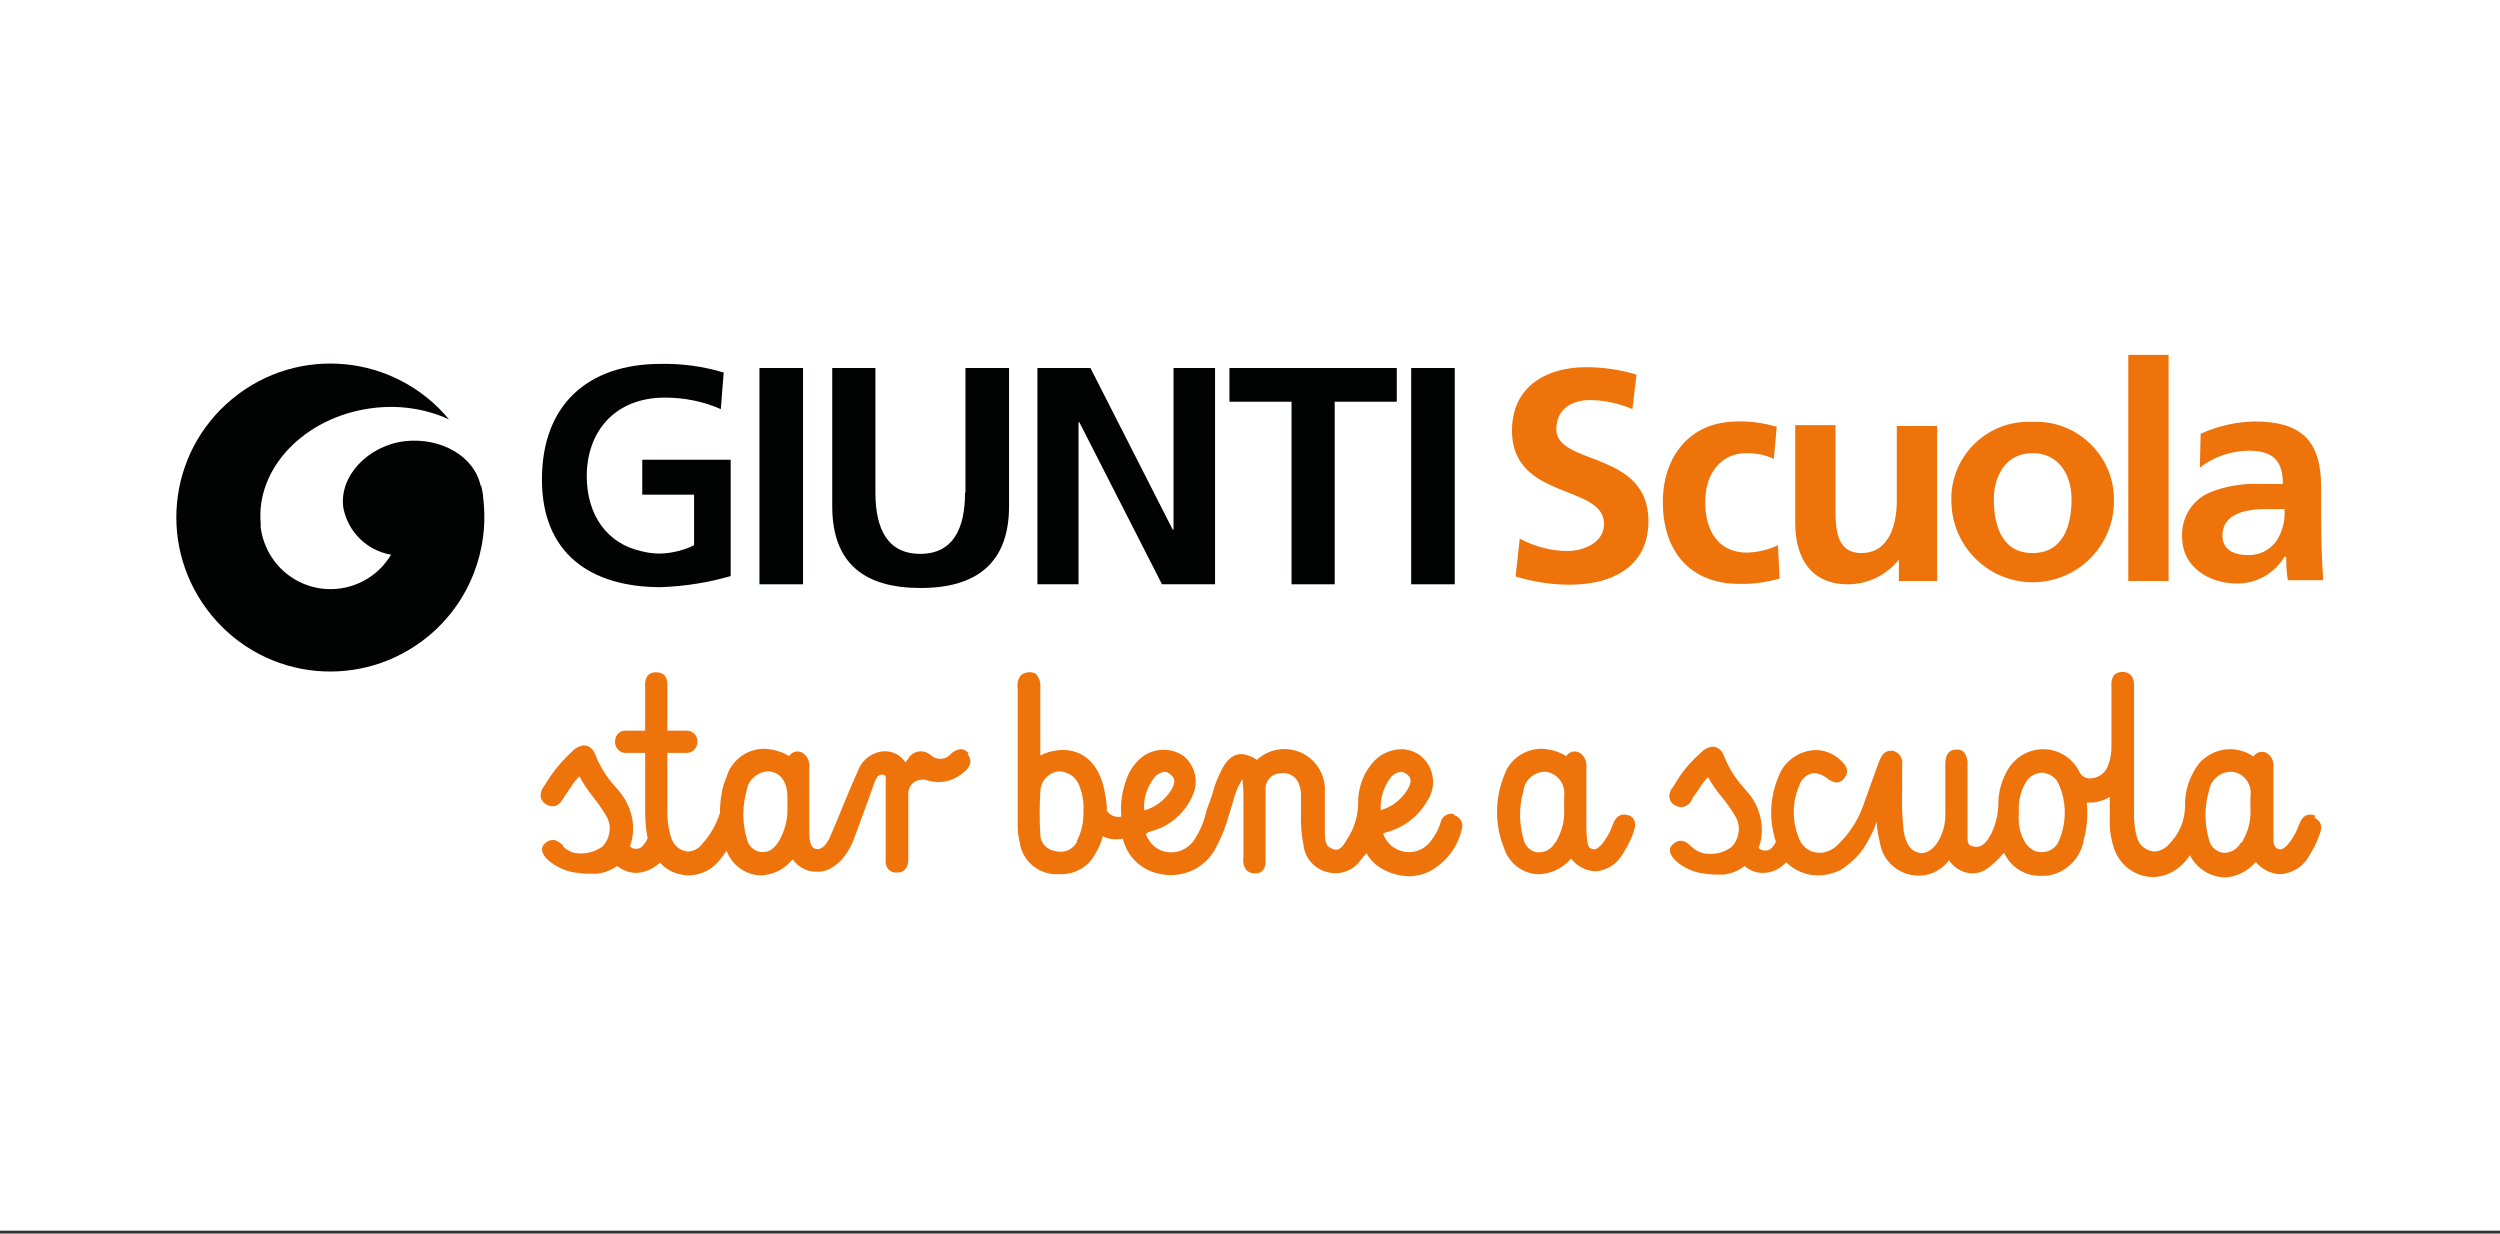
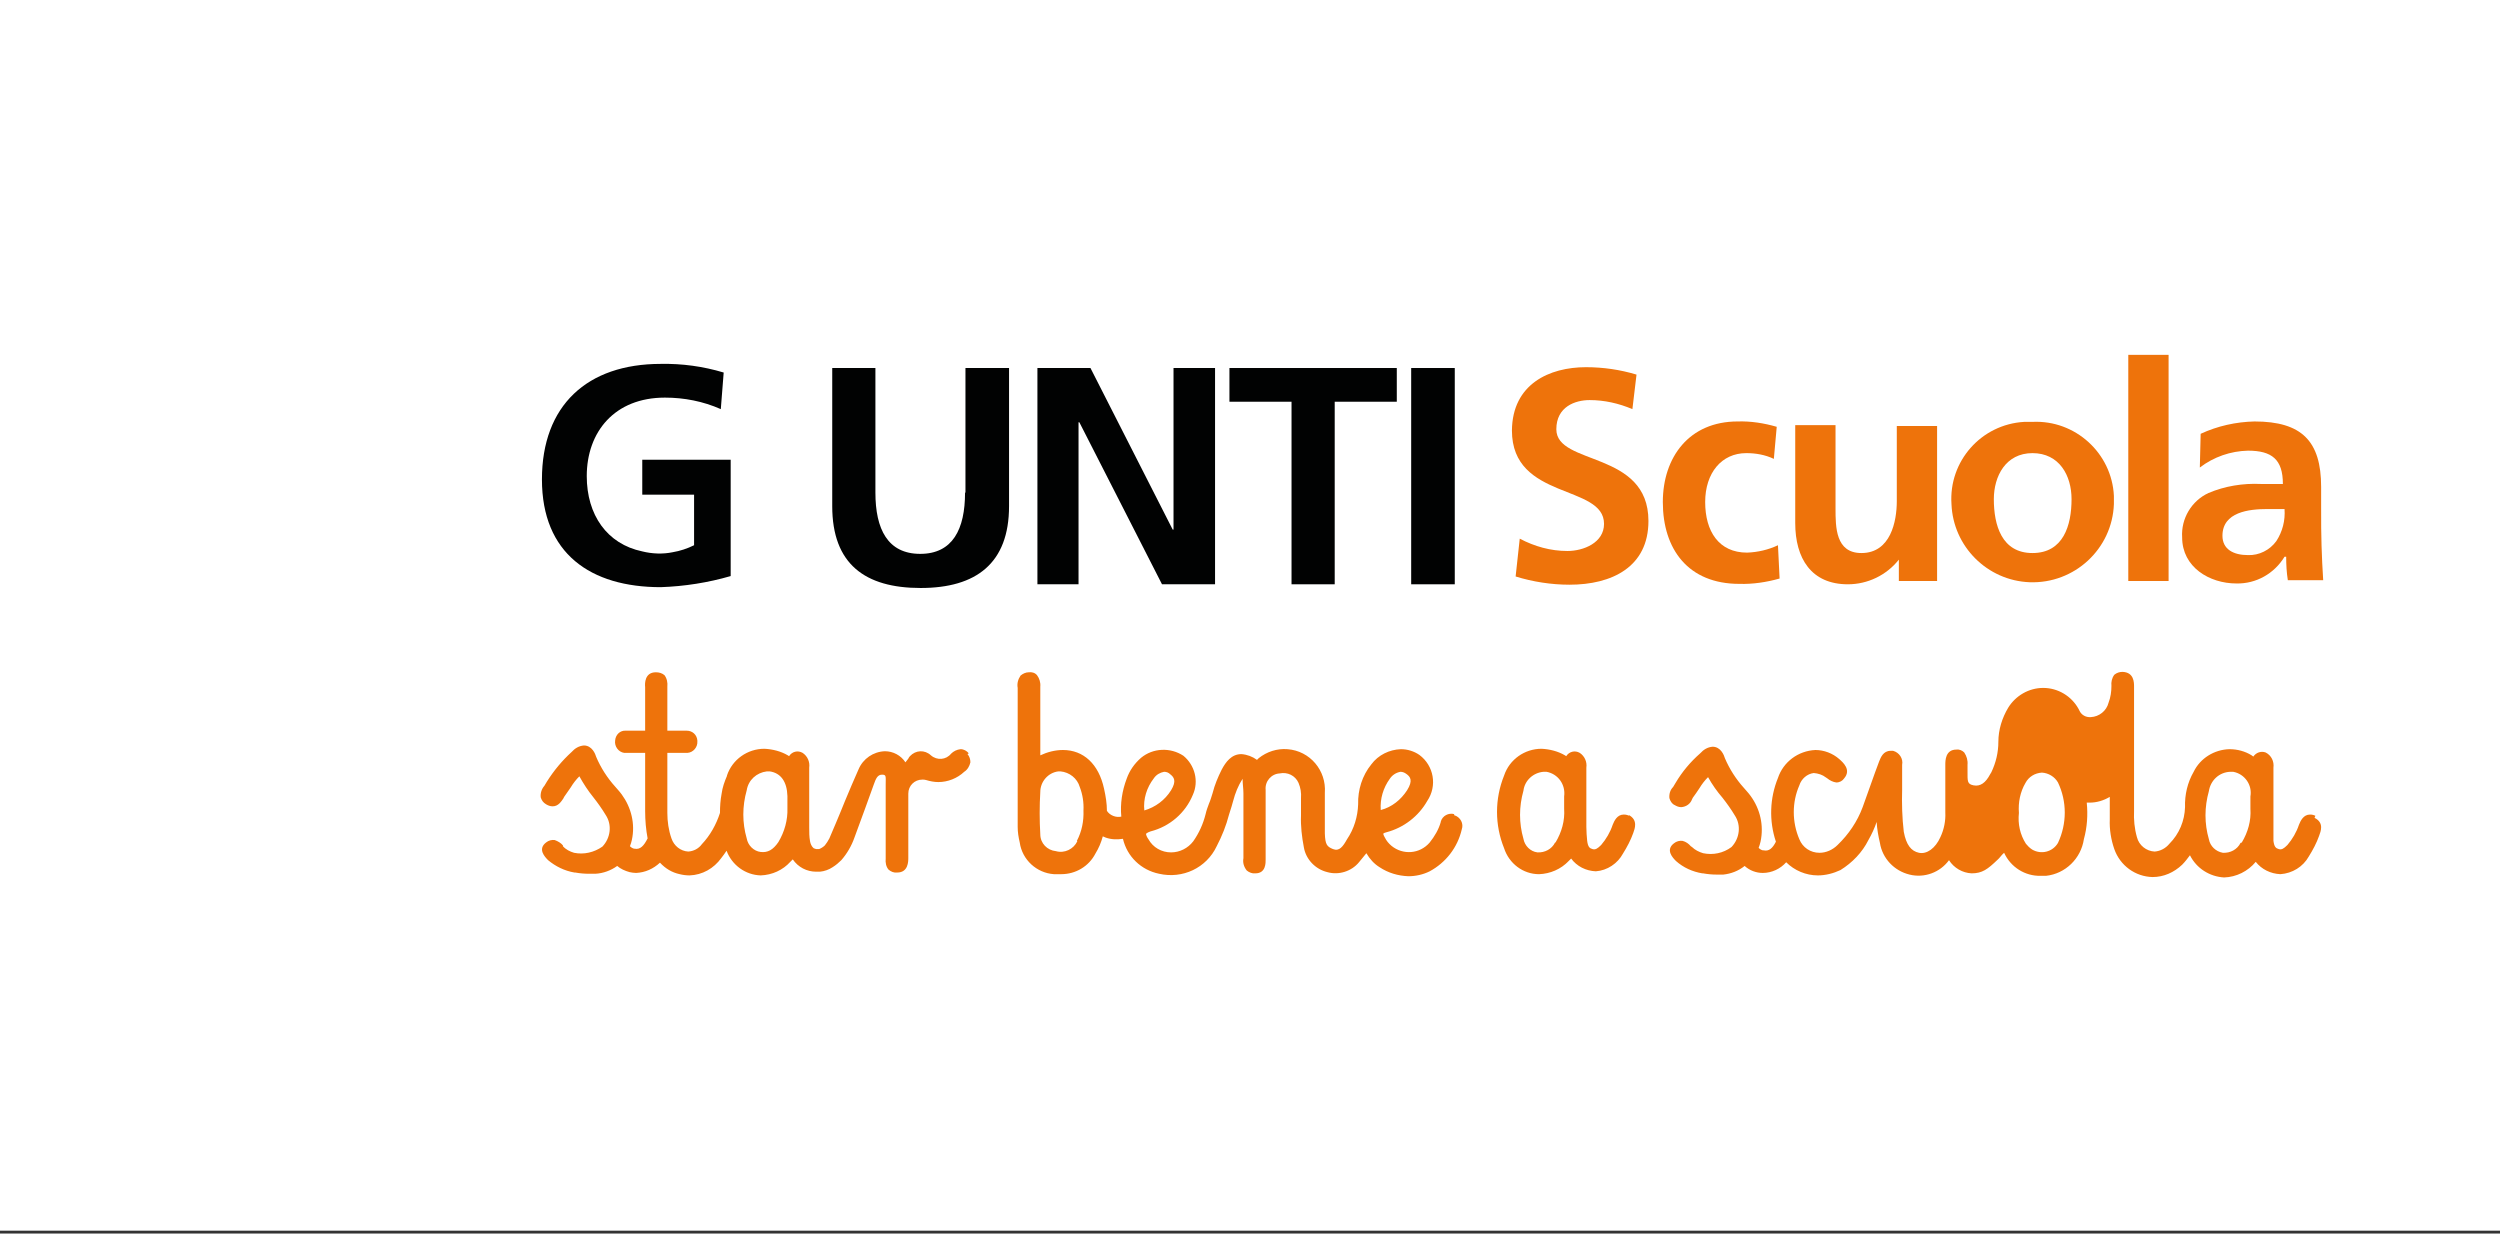
<svg xmlns="http://www.w3.org/2000/svg" version="1.1" id="Livello_1" x="0px" y="0px" viewBox="0 0 608 300" style="enable-background:new 0 0 608 300;" xml:space="preserve">
  <rect x="0" y="0" width="608" height="300" fill="#333333" stroke="none" />
  <style type="text/css">
	.st0{fill:#FFFFFF;}
	.st1{fill:#010202;}
	.st2{fill:#EE730B;}
</style>
  <rect class="st0" width="608.1" height="299.3" />
  <g>
-     <path class="st1" d="M116.9,118.2L116.9,118.2c-1.5-7.2-9.6-11.9-18.5-10.9c-8.9,1.1-16,8.5-14.9,16.2c1.1,5.8,5.7,10.4,11.6,11.4   c-4.8,8.1-15.3,10.8-23.4,6c-4.6-2.7-7.6-7.4-8.3-12.6v-1c-1.2-13.4,10.6-25.8,26.8-28c6.5-0.9,13.1,0,19,2.7   c-13.2-15.9-36.7-18.2-52.7-5s-18.2,36.7-5,52.7s36.7,18.2,52.7,5c9.9-8.2,14.9-20.9,13.3-33.7c0-1-0.3-1.9-0.5-3" />
    <polygon class="st1" points="285.4,128.8 285.2,128.8 265.2,89.5 252.3,89.5 252.3,142.1 262.3,142.1 262.3,102.7 262.5,102.7    282.6,142.1 295.5,142.1 295.5,89.5 285.4,89.5  " />
    <path class="st1" d="M234.7,119.8c0,8.9-3,14.9-10.9,14.9c-7.9,0-10.9-6-10.9-14.9V89.5h-10.5v33.6c0,14.1,8,19.9,21.5,19.9   c13.5,0,21.5-6,21.5-19.9V89.5h-10.6V119.8z" />
    <polygon class="st1" points="299,97.7 314.1,97.7 314.1,142.1 324.6,142.1 324.6,97.7 339.7,97.7 339.7,89.5 299,89.5  " />
-     <rect x="184.7" y="89.5" class="st1" width="10.6" height="52.6" />
    <path class="st1" d="M156.2,120.3h12.6v12.3c-1.6,0.8-3.4,1.4-5.2,1.7c-2.4,0.5-5,0.4-7.4-0.2l0,0c-8.6-1.8-13.5-8.9-13.5-18.3   c0-10.8,6.8-19.1,19-19.1c4.7,0,9.3,0.9,13.6,2.8l0.7-8.9c-5-1.5-10.1-2.2-15.3-2.1c-17.9,0-28.9,10.1-28.9,28.1   s11.8,26.2,28.9,26.2c5.8-0.2,11.5-1.1,17-2.7v-28.3h-21.5V120.3z" />
    <rect x="343.2" y="89.5" class="st1" width="10.6" height="52.6" />
    <path class="st2" d="M397,99.5c-3.3-1.4-6.8-2.2-10.4-2.2c-3.5,0-8.1,1.6-8.1,7.1c0,8.9,22.4,5.1,22.4,22.3   c0,11.2-8.9,15.5-19.2,15.5c-4.4,0-8.9-0.7-13.1-2l1-9.2c3.6,1.9,7.5,3,11.6,3c3.9,0,8.9-2,8.9-6.6c0-9.7-22.4-5.7-22.4-22.7   c0.1-11.3,9.1-15.4,18-15.4c4.2,0,8.3,0.6,12.3,1.8L397,99.5z" />
    <path class="st2" d="M431.4,111.6c-2.1-1-4.4-1.4-6.7-1.4c-6,0-10,4.8-10,11.9s3.3,12.3,10.2,12.3c2.6-0.1,5.2-0.7,7.5-1.8l0.4,8.1   c-3.2,0.9-6.5,1.4-9.8,1.3c-12.4,0-18.6-8.4-18.6-19.9c0-10.9,6.4-19.6,18.2-19.6c3.2-0.1,6.4,0.4,9.5,1.3L431.4,111.6z" />
    <path class="st2" d="M471.1,141.3h-9.3v-5.2l0,0c-3,3.8-7.6,6-12.4,6c-8.9,0-12.8-6.3-12.8-14.9v-23.8h9.8v20.2   c0,4.6,0,10.9,6.3,10.9c7.1,0,8.6-7.7,8.6-12.6v-18.3h9.8L471.1,141.3z" />
    <path class="st2" d="M494.3,134.5c7.5,0,9.5-6.7,9.5-13.1c0-5.8-3-11.2-9.5-11.2c-6.5,0-9.4,5.6-9.4,11.2   C484.9,127.7,486.8,134.5,494.3,134.5 M494.3,102.6c10.4-0.5,19.3,7.6,19.8,18c0,0.7,0,1.3,0,2c-0.4,10.9-9.6,19.4-20.5,19   c-10.3-0.4-18.6-8.7-19-19c-0.7-10.4,7.2-19.4,17.7-20C492.9,102.6,493.6,102.6,494.3,102.6" />
    <rect x="517.6" y="86.3" class="st2" width="9.8" height="55" />
    <path class="st2" d="M546.7,135c2.7,0.1,5.3-1.2,6.9-3.4c1.5-2.3,2.2-5,2-7.8h-4.2c-4.4,0-10.9,0.7-10.9,6.5   C540.5,133.6,543.2,135,546.7,135 M535.2,105.5c4.1-1.9,8.6-2.9,13.1-3c11.5,0,16.2,4.8,16.2,15.9v4.8c0,3.8,0,6.7,0.1,9.5   s0.2,5.5,0.4,8.4h-8.6c-0.3-1.9-0.4-3.8-0.4-5.7h-0.4c-2.5,4.1-6.9,6.6-11.7,6.5c-6.6,0-13.2-4-13.2-11.2   c-0.3-4.6,2.3-8.9,6.4-10.8c4-1.7,8.4-2.4,12.7-2.2h5.4c0-6-2.7-8.1-8.5-8.1c-4.2,0.1-8.3,1.5-11.7,4.1L535.2,105.5z" />
    <path class="st2" d="M353.7,198c-1.4-0.4-2.9,0.4-3.3,1.8c0,0,0,0.1,0,0.1c-0.5,1.8-1.5,3.5-2.7,5c-2.4,2.8-6.5,3.1-9.3,0.8   c-0.7-0.6-1.2-1.2-1.6-2c-0.2-0.3-0.3-0.6-0.4-0.9c0,0,0-0.2,0.8-0.4c4.2-1.1,7.8-3.9,9.9-7.6c2.5-3.7,1.6-8.6-1.9-11.2   c-1.3-0.9-2.9-1.4-4.5-1.4c-2.8,0.1-5.5,1.4-7.2,3.7c-2.2,2.7-3.3,6.2-3.2,9.7c-0.1,3-1,6-2.7,8.5c-1,1.8-1.9,3-3.4,2.4   s-1.9-1.1-2-3.8c0-1.4,0-2.8,0-4.2c0-1.9,0-3.8,0-5.7c0.4-5.4-3.6-10.2-9.1-10.6c-2.5-0.2-5,0.6-7,2.2l-0.4,0.4   c-1.1-0.8-2.4-1.3-3.8-1.4c-2.4,0-3.8,1.9-4.8,3.8c-0.9,1.8-1.7,3.7-2.2,5.7c-0.3,0.9-0.5,1.7-0.9,2.6c-0.3,0.8-0.6,1.6-0.8,2.5   c-0.6,2.4-1.6,4.6-3,6.6c-1.3,1.7-3.3,2.7-5.4,2.7c-2.3,0-4.4-1.2-5.5-3.2c-0.3-0.4-0.5-0.8-0.6-1.3c0,0,0.2-0.3,1.1-0.6   c4.7-1.2,8.5-4.5,10.3-8.9c1.5-3.3,0.5-7.2-2.3-9.5c-3.2-2.1-7.4-1.9-10.3,0.5c-1.6,1.4-2.8,3.1-3.5,5.1c-1.1,2.9-1.6,6.1-1.3,9.2   c-1.3,0.3-2.8-0.3-3.5-1.4c0-1.8-0.3-3.6-0.7-5.4c-1.3-6-5-9.4-10-9.4c-1.9,0-3.8,0.5-5.5,1.3V167c0.1-1-0.2-2-0.8-2.8   c-0.5-0.6-1.3-0.8-2-0.7c-0.7,0-1.4,0.3-2,0.8c-0.6,0.9-0.9,1.9-0.7,3c0,0,0,23.3,0,33.8c0,1.3,0.2,2.5,0.5,3.8   c0.6,4.2,4.1,7.4,8.3,7.7c0.6,0,1.2,0,1.8,0c3.5,0,6.7-1.9,8.3-5c0.8-1.3,1.4-2.7,1.8-4.2l0.7,0.3c1.4,0.5,2.8,0.5,4.2,0.3   c1,4.3,4.4,7.6,8.8,8.5c5.7,1.3,11.5-1.4,14-6.7c1.3-2.5,2.3-5,3-7.7c0.2-0.7,0.4-1.3,0.6-1.9l0.4-1.4c0.5-1.9,1.2-3.7,2.3-5.4   c0-0.1,0-0.2,0-0.2c0,0,0,0.1,0,0.3c0,1.1,0.2,2.3,0.2,3.5v15.7c-0.2,1.1,0.1,2.1,0.8,3c0.6,0.5,1.4,0.8,2.1,0.7l0,0   c2.6,0,2.5-2.6,2.5-3.4v-0.4c0-3.7,0-7.5,0-11.2v-5.3c-0.2-2.1,1.4-3.9,3.4-4c0,0,0,0,0,0c1.9-0.4,3.8,0.5,4.6,2.3   c0.5,1.2,0.7,2.4,0.6,3.7v0.5c0,1.2,0,2.4,0,3.7c-0.1,2.6,0.2,5.2,0.7,7.8c0.5,2.9,2.8,5.3,5.7,6c2.8,0.8,5.9-0.2,7.7-2.4   c0.6-0.7,1.2-1.5,1.8-2.2c0.8,1.4,1.9,2.6,3.2,3.4c2.1,1.4,4.5,2.1,7,2.2l0,0c1.8,0,3.6-0.4,5.2-1.2c3.9-2.1,6.8-5.8,7.8-10.2   c0.5-1.4-0.3-2.9-1.7-3.4c-0.1,0-0.1,0-0.2-0.1 M262,204.6c-0.9,1.9-3.1,3-5.2,2.4c-2.1-0.2-3.8-1.9-3.8-4.1   c-0.2-3.4-0.2-6.9,0-10.3c0-2.5,1.9-4.7,4.4-5h0.5c2.2,0.2,4.1,1.7,4.7,3.8c0.7,1.8,1,3.8,0.9,5.7c0.1,2.6-0.4,5.1-1.6,7.4    M280.6,189.3c0.6-0.9,1.5-1.4,2.5-1.6c0.6,0,1.1,0.2,1.5,0.6c0.9,0.7,1.6,1.6,0.2,3.9c-1.5,2.4-3.8,4.1-6.5,4.9   C278,194.3,278.9,191.5,280.6,189.3 M338,189.4c0.6-0.9,1.5-1.5,2.6-1.7c0.5,0,1,0.2,1.4,0.5c1,0.7,1.7,1.6,0.2,4   c-1.5,2.3-3.7,4.1-6.4,4.8C335.6,194.3,336.4,191.6,338,189.4" />
    <path class="st2" d="M396.2,198.4c-0.4-0.2-0.8-0.3-1.3-0.3c-1.6,0-2.3,1.5-2.7,2.5c-0.6,1.8-1.6,3.5-2.8,4.9   c-0.9,0.9-1.4,1.2-2.1,1s-1.1-0.5-1.3-2c-0.1-1.1-0.2-2.2-0.2-3.4v-14.4c0.2-1.4-0.4-2.8-1.6-3.6c-1.2-0.7-2.6-0.3-3.3,0.8   l-0.3-0.2c-1.7-1-3.7-1.5-5.7-1.6c-4.1,0-7.8,2.6-9.1,6.5c-2.3,5.7-2.3,12,0,17.7c1.2,3.7,4.6,6.3,8.5,6.3c2.7-0.1,5.3-1.2,7.2-3.2   l0.6-0.6c1.4,1.9,3.6,3,6,3.1l0,0c2.8-0.2,5.3-1.9,6.6-4.3c1-1.6,1.9-3.3,2.5-5c0.4-1.1,1.2-3.2-1.1-4.4 M378.2,204.9   c-0.8,1.6-2.5,2.5-4.3,2.4c-1.7-0.2-3.1-1.6-3.4-3.3c-1.1-3.8-1.1-7.8,0-11.7c0.3-2.5,2.4-4.4,4.9-4.6h0.7c2.8,0.5,4.7,3.1,4.3,6v3   c0.2,2.9-0.6,5.7-2.1,8.2" />
-     <path class="st2" d="M563.1,198.4c-0.4-0.2-0.8-0.3-1.3-0.3c-1.6,0-2.3,1.5-2.7,2.5c-0.6,1.8-1.6,3.5-2.8,4.9   c-0.9,0.9-1.4,1.2-2.1,1s-1.1-0.5-1.3-2c0-0.4,0-0.8,0-1.2s0-11.9,0-16.6c0.2-1.5-0.5-3-1.9-3.7c-1.1-0.4-2.3,0-3,1   c-0.1-0.1-0.3-0.2-0.4-0.3c-1.6-1-3.5-1.5-5.4-1.5c-3.7,0.1-7.1,2.2-8.7,5.5c-1.5,2.6-2.2,5.6-2.1,8.6c-0.1,3.3-1.4,6.5-3.8,8.9   c-0.9,1.1-2.2,1.8-3.6,1.9c-2-0.1-3.8-1.5-4.3-3.5c-0.6-2.1-0.8-4.3-0.7-6.4v-30.2c0-1,0-3.5-2.8-3.6c-0.7,0-1.4,0.2-2,0.7   c-0.6,0.8-0.8,1.8-0.7,2.7v14.9c0,1.4-0.2,2.8-0.7,4.1c-0.5,2-2.3,3.4-4.3,3.5c-1.2,0.1-2.3-0.5-2.8-1.6l-0.2-0.4   c-1.7-3.1-5-5.1-8.6-5.1c-3.5,0-6.7,1.9-8.5,4.8c-1.5,2.5-2.4,5.4-2.4,8.3c0,2.6-0.6,5.1-1.7,7.4l-0.3,0.5c-1.1,2.1-2.4,3-4,2.7   s-1.5-1-1.5-3.4V186c0.1-1.1-0.2-2.1-0.8-3c-0.5-0.5-1.2-0.8-1.9-0.7l0,0c-2.7,0-2.7,2.7-2.7,3.7v1.2c0,3.5,0,6.9,0,10.4   c0.1,2-0.3,4.1-1.2,6c-1.2,2.7-3.3,4.2-5.2,3.8s-3.1-1.9-3.7-5.1c-0.4-3.4-0.5-6.9-0.4-10.3c0-2.1,0-3.9,0-6c0.3-1.5-0.7-3-2.2-3.4   c-0.2,0-0.4,0-0.6,0c-1.8,0-2.4,1.6-2.8,2.6l-1,2.7c-1,2.8-2,5.6-3,8.4c-1.3,3.5-3.4,6.6-6.1,9.2c-1.2,1.2-2.8,1.9-4.4,1.9   c-2.2,0-4.1-1.3-4.9-3.3c-1.8-4.2-1.8-9,0-13.1c0.5-1.6,1.9-2.8,3.5-3c1.1,0.1,2.1,0.4,3,1.1l0.3,0.2c0.6,0.5,1.4,0.9,2.2,1   c0.8,0,1.5-0.4,1.9-1c1.8-2.1-0.3-3.9-1.2-4.7c-1.6-1.4-3.7-2.2-5.8-2.2c-4.2,0.2-7.8,2.9-9.1,6.8c-2,4.9-2.2,10.4-0.5,15.5   c-0.8,1.6-1.7,2.4-3,2.1h-0.2c-0.4-0.1-0.7-0.3-1-0.6c0.4-1,0.6-2,0.7-3c0.4-3.9-0.9-7.8-3.6-10.8l-0.7-0.8   c-1.9-2.1-3.5-4.6-4.6-7.2c-0.2-0.7-1-2.8-3-2.8c-1.2,0.1-2.2,0.7-3,1.6c-2.4,2.1-4.4,4.5-6,7.2l-0.6,1c-0.7,0.7-1,1.7-0.9,2.7   c0.2,0.7,0.6,1.4,1.3,1.7c0.5,0.3,1,0.5,1.6,0.5c1.2-0.1,2.2-0.8,2.6-1.9l0.2-0.4c0.5-0.7,1.1-1.5,1.6-2.3c0.6-1,1.3-1.9,2.1-2.7   c1,1.8,2.2,3.5,3.5,5c1.1,1.4,2.1,2.8,3,4.3c1.6,2.4,1.2,5.6-0.8,7.7c-2,1.5-4.5,2-6.9,1.5l0,0c-1-0.3-2-0.8-2.7-1.5l-0.3-0.2   c-0.5-0.6-1.2-1.1-2-1.3c-0.7-0.1-1.5,0.1-2.1,0.6c-2.1,1.6-0.3,3.5,0.5,4.3c1.8,1.6,4,2.6,6.4,3h0.2c1.1,0.2,2.2,0.3,3.3,0.3h1.6   c1.9-0.2,3.7-0.9,5.2-2.1c1.2,1.1,2.8,1.7,4.4,1.7l0,0c2.2,0,4.3-1,5.7-2.6c2,2,4.8,3.2,7.7,3.2c1.9,0,3.8-0.5,5.5-1.3   c2.9-1.8,5.3-4.3,6.8-7.3c0.8-1.4,1.5-2.9,2-4.4c0.1,1.7,0.4,3.4,0.8,5.1c0.6,3.8,3.5,6.8,7.2,7.7c3.6,0.9,7.4-0.5,9.6-3.5   c1.2,1.9,3.3,3.1,5.5,3.2c2.6,0,3.9-1,6.3-3.3c0.5-0.4,0.9-1.1,1.6-1.7c1.6,3.5,5.1,5.7,8.9,5.6l0,0h1.3c4.7-0.5,8.5-4.2,9.2-8.9   c0.8-2.9,1-5.9,0.7-8.9h0.7c1.7,0,3.4-0.5,4.9-1.4v5.5c-0.1,2.4,0.3,4.9,1.1,7.2c1.4,4,5.1,6.7,9.3,6.8c2.7,0,5.2-1.1,7.2-3   c0.7-0.7,1.3-1.5,1.9-2.3c1.6,3.2,4.8,5.2,8.3,5.4c3-0.1,5.8-1.5,7.7-3.8l0,0c1.4,1.8,3.6,2.9,6,3l0,0c2.9-0.2,5.5-1.8,6.9-4.3   c1-1.6,1.9-3.3,2.5-5c0.4-1.1,1.3-3.2-1.1-4.4 M500.5,205c-1.3,2.2-4.1,2.9-6.3,1.6c-0.6-0.4-1.1-0.9-1.5-1.4   c-1.4-2.2-2-4.8-1.7-7.5c-0.2-2.5,0.3-5.1,1.6-7.3c0.8-1.5,2.3-2.4,4-2.5c1.6,0.1,3.1,1,3.9,2.4C502.7,194.9,502.7,200.3,500.5,205    M544.9,205c-0.8,1.6-2.5,2.5-4.3,2.4c-1.7-0.3-3.1-1.6-3.4-3.3c-1.1-3.8-1.1-7.8,0-11.7c0.4-2.6,2.5-4.6,5.2-4.7h0.7   c2.8,0.5,4.7,3.2,4.2,6v3c0.2,2.9-0.6,5.7-2.1,8.2" />
+     <path class="st2" d="M563.1,198.4c-0.4-0.2-0.8-0.3-1.3-0.3c-1.6,0-2.3,1.5-2.7,2.5c-0.6,1.8-1.6,3.5-2.8,4.9   c-0.9,0.9-1.4,1.2-2.1,1s-1.1-0.5-1.3-2c0-0.4,0-0.8,0-1.2s0-11.9,0-16.6c0.2-1.5-0.5-3-1.9-3.7c-1.1-0.4-2.3,0-3,1   c-0.1-0.1-0.3-0.2-0.4-0.3c-1.6-1-3.5-1.5-5.4-1.5c-3.7,0.1-7.1,2.2-8.7,5.5c-1.5,2.6-2.2,5.6-2.1,8.6c-0.1,3.3-1.4,6.5-3.8,8.9   c-0.9,1.1-2.2,1.8-3.6,1.9c-2-0.1-3.8-1.5-4.3-3.5c-0.6-2.1-0.8-4.3-0.7-6.4v-30.2c0-1,0-3.5-2.8-3.6c-0.7,0-1.4,0.2-2,0.7   c-0.6,0.8-0.8,1.8-0.7,2.7c0,1.4-0.2,2.8-0.7,4.1c-0.5,2-2.3,3.4-4.3,3.5c-1.2,0.1-2.3-0.5-2.8-1.6l-0.2-0.4   c-1.7-3.1-5-5.1-8.6-5.1c-3.5,0-6.7,1.9-8.5,4.8c-1.5,2.5-2.4,5.4-2.4,8.3c0,2.6-0.6,5.1-1.7,7.4l-0.3,0.5c-1.1,2.1-2.4,3-4,2.7   s-1.5-1-1.5-3.4V186c0.1-1.1-0.2-2.1-0.8-3c-0.5-0.5-1.2-0.8-1.9-0.7l0,0c-2.7,0-2.7,2.7-2.7,3.7v1.2c0,3.5,0,6.9,0,10.4   c0.1,2-0.3,4.1-1.2,6c-1.2,2.7-3.3,4.2-5.2,3.8s-3.1-1.9-3.7-5.1c-0.4-3.4-0.5-6.9-0.4-10.3c0-2.1,0-3.9,0-6c0.3-1.5-0.7-3-2.2-3.4   c-0.2,0-0.4,0-0.6,0c-1.8,0-2.4,1.6-2.8,2.6l-1,2.7c-1,2.8-2,5.6-3,8.4c-1.3,3.5-3.4,6.6-6.1,9.2c-1.2,1.2-2.8,1.9-4.4,1.9   c-2.2,0-4.1-1.3-4.9-3.3c-1.8-4.2-1.8-9,0-13.1c0.5-1.6,1.9-2.8,3.5-3c1.1,0.1,2.1,0.4,3,1.1l0.3,0.2c0.6,0.5,1.4,0.9,2.2,1   c0.8,0,1.5-0.4,1.9-1c1.8-2.1-0.3-3.9-1.2-4.7c-1.6-1.4-3.7-2.2-5.8-2.2c-4.2,0.2-7.8,2.9-9.1,6.8c-2,4.9-2.2,10.4-0.5,15.5   c-0.8,1.6-1.7,2.4-3,2.1h-0.2c-0.4-0.1-0.7-0.3-1-0.6c0.4-1,0.6-2,0.7-3c0.4-3.9-0.9-7.8-3.6-10.8l-0.7-0.8   c-1.9-2.1-3.5-4.6-4.6-7.2c-0.2-0.7-1-2.8-3-2.8c-1.2,0.1-2.2,0.7-3,1.6c-2.4,2.1-4.4,4.5-6,7.2l-0.6,1c-0.7,0.7-1,1.7-0.9,2.7   c0.2,0.7,0.6,1.4,1.3,1.7c0.5,0.3,1,0.5,1.6,0.5c1.2-0.1,2.2-0.8,2.6-1.9l0.2-0.4c0.5-0.7,1.1-1.5,1.6-2.3c0.6-1,1.3-1.9,2.1-2.7   c1,1.8,2.2,3.5,3.5,5c1.1,1.4,2.1,2.8,3,4.3c1.6,2.4,1.2,5.6-0.8,7.7c-2,1.5-4.5,2-6.9,1.5l0,0c-1-0.3-2-0.8-2.7-1.5l-0.3-0.2   c-0.5-0.6-1.2-1.1-2-1.3c-0.7-0.1-1.5,0.1-2.1,0.6c-2.1,1.6-0.3,3.5,0.5,4.3c1.8,1.6,4,2.6,6.4,3h0.2c1.1,0.2,2.2,0.3,3.3,0.3h1.6   c1.9-0.2,3.7-0.9,5.2-2.1c1.2,1.1,2.8,1.7,4.4,1.7l0,0c2.2,0,4.3-1,5.7-2.6c2,2,4.8,3.2,7.7,3.2c1.9,0,3.8-0.5,5.5-1.3   c2.9-1.8,5.3-4.3,6.8-7.3c0.8-1.4,1.5-2.9,2-4.4c0.1,1.7,0.4,3.4,0.8,5.1c0.6,3.8,3.5,6.8,7.2,7.7c3.6,0.9,7.4-0.5,9.6-3.5   c1.2,1.9,3.3,3.1,5.5,3.2c2.6,0,3.9-1,6.3-3.3c0.5-0.4,0.9-1.1,1.6-1.7c1.6,3.5,5.1,5.7,8.9,5.6l0,0h1.3c4.7-0.5,8.5-4.2,9.2-8.9   c0.8-2.9,1-5.9,0.7-8.9h0.7c1.7,0,3.4-0.5,4.9-1.4v5.5c-0.1,2.4,0.3,4.9,1.1,7.2c1.4,4,5.1,6.7,9.3,6.8c2.7,0,5.2-1.1,7.2-3   c0.7-0.7,1.3-1.5,1.9-2.3c1.6,3.2,4.8,5.2,8.3,5.4c3-0.1,5.8-1.5,7.7-3.8l0,0c1.4,1.8,3.6,2.9,6,3l0,0c2.9-0.2,5.5-1.8,6.9-4.3   c1-1.6,1.9-3.3,2.5-5c0.4-1.1,1.3-3.2-1.1-4.4 M500.5,205c-1.3,2.2-4.1,2.9-6.3,1.6c-0.6-0.4-1.1-0.9-1.5-1.4   c-1.4-2.2-2-4.8-1.7-7.5c-0.2-2.5,0.3-5.1,1.6-7.3c0.8-1.5,2.3-2.4,4-2.5c1.6,0.1,3.1,1,3.9,2.4C502.7,194.9,502.7,200.3,500.5,205    M544.9,205c-0.8,1.6-2.5,2.5-4.3,2.4c-1.7-0.3-3.1-1.6-3.4-3.3c-1.1-3.8-1.1-7.8,0-11.7c0.4-2.6,2.5-4.6,5.2-4.7h0.7   c2.8,0.5,4.7,3.2,4.2,6v3c0.2,2.9-0.6,5.7-2.1,8.2" />
    <path class="st2" d="M235.6,183.2c-0.5-0.6-1.2-1-2-1c-0.9,0.1-1.7,0.5-2.3,1.1c-1.2,1.5-3.4,1.7-4.9,0.4c0,0,0,0,0,0   c-1.5-1.4-3.7-1.3-5.1,0.2c-0.2,0.2-0.3,0.4-0.4,0.6l-0.7,0.9c-1.1-1.7-3-2.7-5-2.7c-2.8,0.1-5.3,1.8-6.4,4.4   c-0.6,1.3-1.1,2.6-1.7,3.9l-1.6,3.8c-1.1,2.8-3.7,8.9-3.8,9.1c-0.3,0.6-0.7,1.2-1.1,1.7c-0.4,0.4-0.9,0.7-1.4,0.9h-0.7l-0.6-0.2   c-0.5-0.4-0.8-1.1-0.9-1.7c-0.2-1.1-0.2-2.2-0.2-3.4v-14.5c0.2-1.4-0.4-2.8-1.6-3.6c-1.2-0.7-2.6-0.3-3.3,0.8l-0.3-0.2   c-1.7-1-3.7-1.5-5.7-1.6c-4.1,0-7.8,2.6-9.1,6.5c0,0,0,0,0,0.1c-0.6,1.4-1.1,2.8-1.3,4.3c-0.3,1.6-0.4,3.1-0.4,4.7   c-0.9,2.8-2.4,5.5-4.4,7.6c-0.8,1.1-2,1.7-3.3,1.8c-1.9-0.1-3.5-1.4-4.1-3.2c-0.7-2-1-4.1-1-6.2v-14.6h3.8c0.4,0,0.7,0,1.1,0   c1.4-0.1,2.5-1.4,2.4-2.8c0-0.1,0-0.1,0-0.2c-0.1-1.4-1.2-2.4-2.6-2.4h-0.9h-3.8V167c0.1-1-0.1-2-0.7-2.8c-0.6-0.5-1.3-0.7-2.1-0.7   c-2.7,0-2.7,2.7-2.6,3.6v0.4c0,0.8,0,6.3,0,10.2h-3.8h-0.9c-1.4-0.1-2.5,1-2.6,2.4c-0.2,1.4,0.8,2.8,2.2,3c0.1,0,0.1,0,0.2,0   c0.4,0,0.7,0,1.1,0h3.8v14.2c0,2.2,0.2,4.5,0.6,6.6c-0.9,1.8-1.8,2.8-3.2,2.5h-0.1c-0.4-0.1-0.7-0.3-1-0.6c0.4-1,0.6-2,0.7-3   c0.4-3.9-1-7.8-3.6-10.7l-0.7-0.8c-1.9-2.1-3.5-4.6-4.6-7.2c-0.2-0.7-1-2.8-3-2.8c-1.2,0.1-2.2,0.7-3,1.6c-2.3,2.1-4.3,4.5-6,7.2   l-0.6,1c-0.7,0.8-1,1.8-0.9,2.8c0.2,0.7,0.6,1.3,1.3,1.7c0.5,0.3,1,0.5,1.6,0.5c1.4,0,2.1-1.2,2.6-1.9l0.2-0.4l1.6-2.3   c0.6-1,1.3-1.9,2.1-2.7c1,1.8,2.1,3.5,3.4,5.1c1.1,1.4,2.1,2.8,3,4.3c1.6,2.4,1.2,5.6-0.8,7.7c-2,1.4-4.5,2-6.9,1.5l0,0   c-1-0.3-2-0.8-2.7-1.6l0-0.2c-0.5-0.6-1.2-1-2-1.3c-0.7-0.1-1.5,0.1-2.1,0.6c-2.1,1.6-0.3,3.5,0.5,4.3c1.8,1.5,4,2.6,6.4,3h0.2   c1.1,0.2,2.2,0.3,3.3,0.3h1.6c1.9-0.1,3.8-0.8,5.3-1.9l0,0c0.8,0.7,1.9,1.2,3,1.5c0.5,0.1,1,0.2,1.6,0.2c2.2-0.1,4.2-1,5.8-2.5   c1.3,1.4,2.9,2.4,4.8,2.8c0.8,0.2,1.6,0.3,2.4,0.3c3.1-0.1,5.9-1.7,7.7-4.2c0.4-0.5,0.9-1.2,1.3-1.8c1.3,3.5,4.6,5.9,8.3,6   c2.8-0.1,5.4-1.3,7.2-3.3c0.2-0.2,0.4-0.4,0.6-0.6l0,0l0,0c1.3,1.9,3.4,3,5.7,3h0.9c1.1-0.1,2.2-0.5,3.1-1.1   c0.8-0.5,1.5-1.1,2.1-1.7c1.4-1.6,2.5-3.5,3.2-5.5c0.6-1.5,4.7-12.9,4.7-12.9c0.5-1.4,0.9-2.4,2-2.4c1.1,0,0.9,0.4,0.9,2.5   c0,0.4,0,17.9,0,17.9c-0.1,1,0.1,2,0.7,2.7c0.6,0.5,1.3,0.8,2.1,0.7c2.7,0,2.7-2.7,2.7-3.6v-0.4c0-2.1,0-12.2,0-15.2   c0-1.9,1.5-3.4,3.4-3.4c0.3,0,0.6,0,0.9,0.1c1,0.3,2,0.5,3,0.5c2.3,0,4.6-0.9,6.3-2.5c0.8-0.5,1.3-1.4,1.5-2.3c0-0.7-0.2-1.4-0.7-2    M189.3,204.8c-1.3,1.9-2.6,2.6-4.3,2.4c-1.7-0.2-3.1-1.6-3.4-3.3c-1.1-3.8-1.1-7.8,0-11.7c0.4-2.5,2.4-4.3,4.9-4.6h0.7   c2.7,0.4,4.2,2.5,4.3,6v3C191.6,199.4,190.8,202.3,189.3,204.8" />
  </g>
</svg>